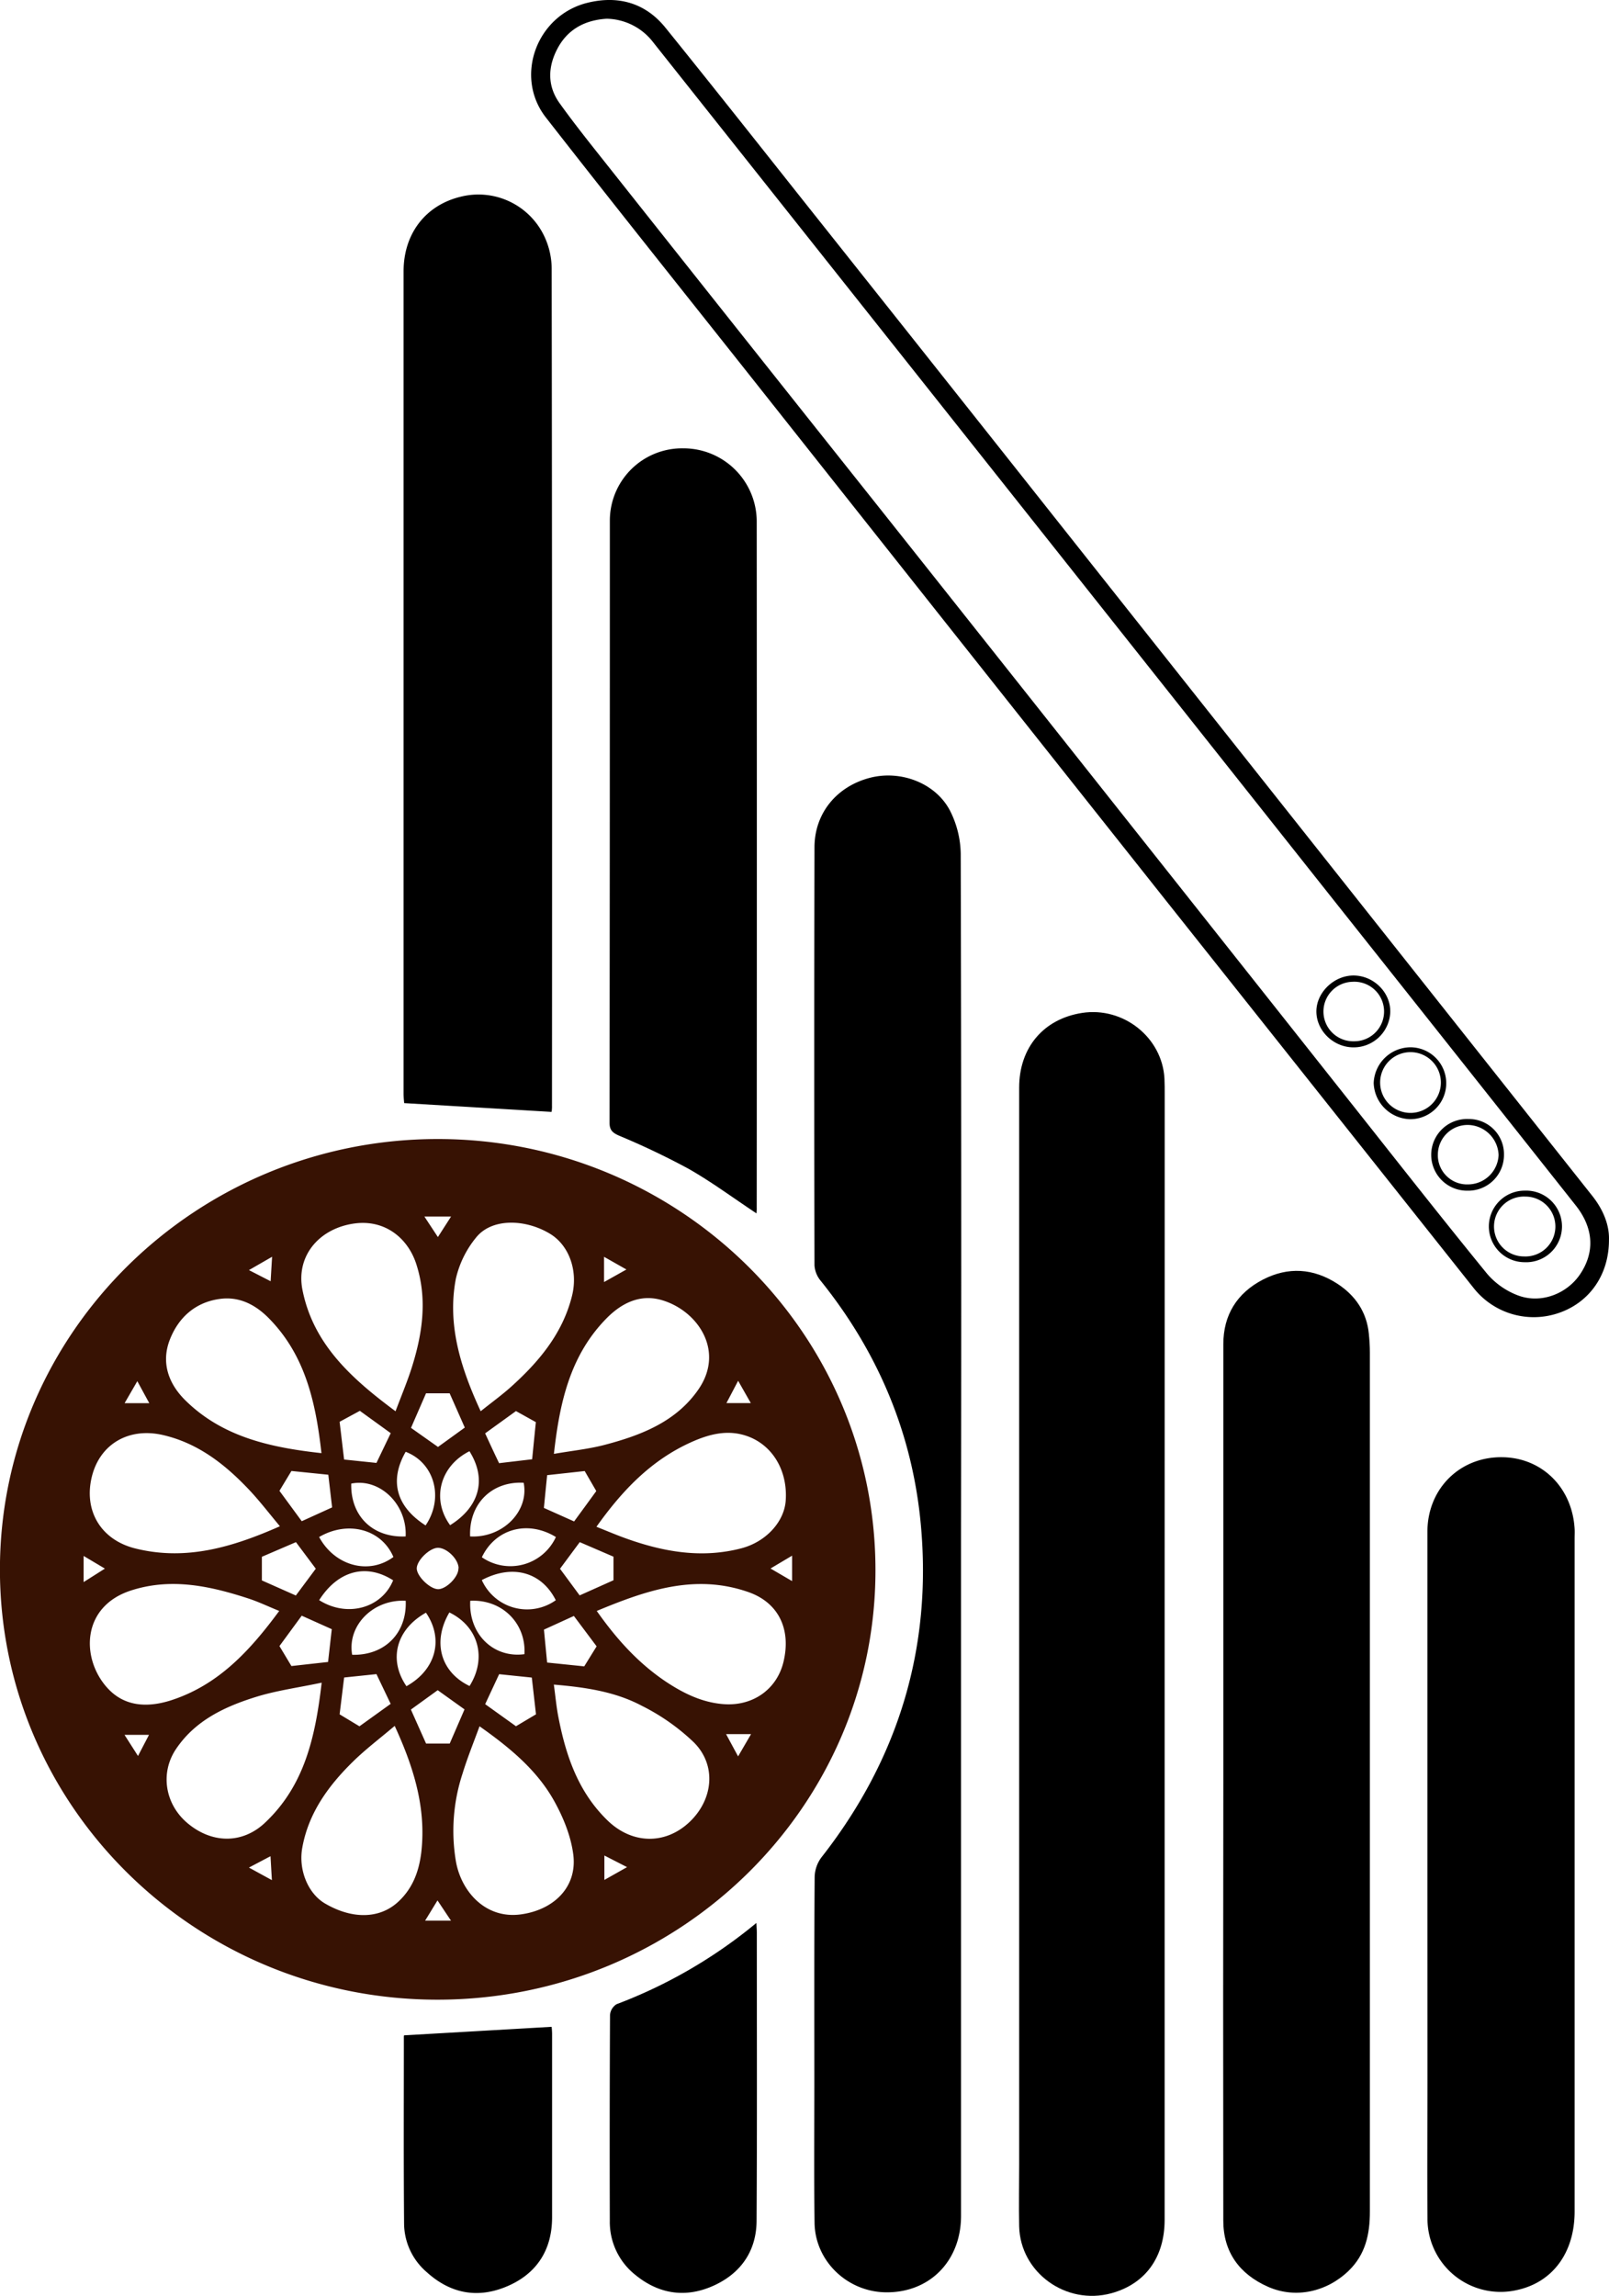
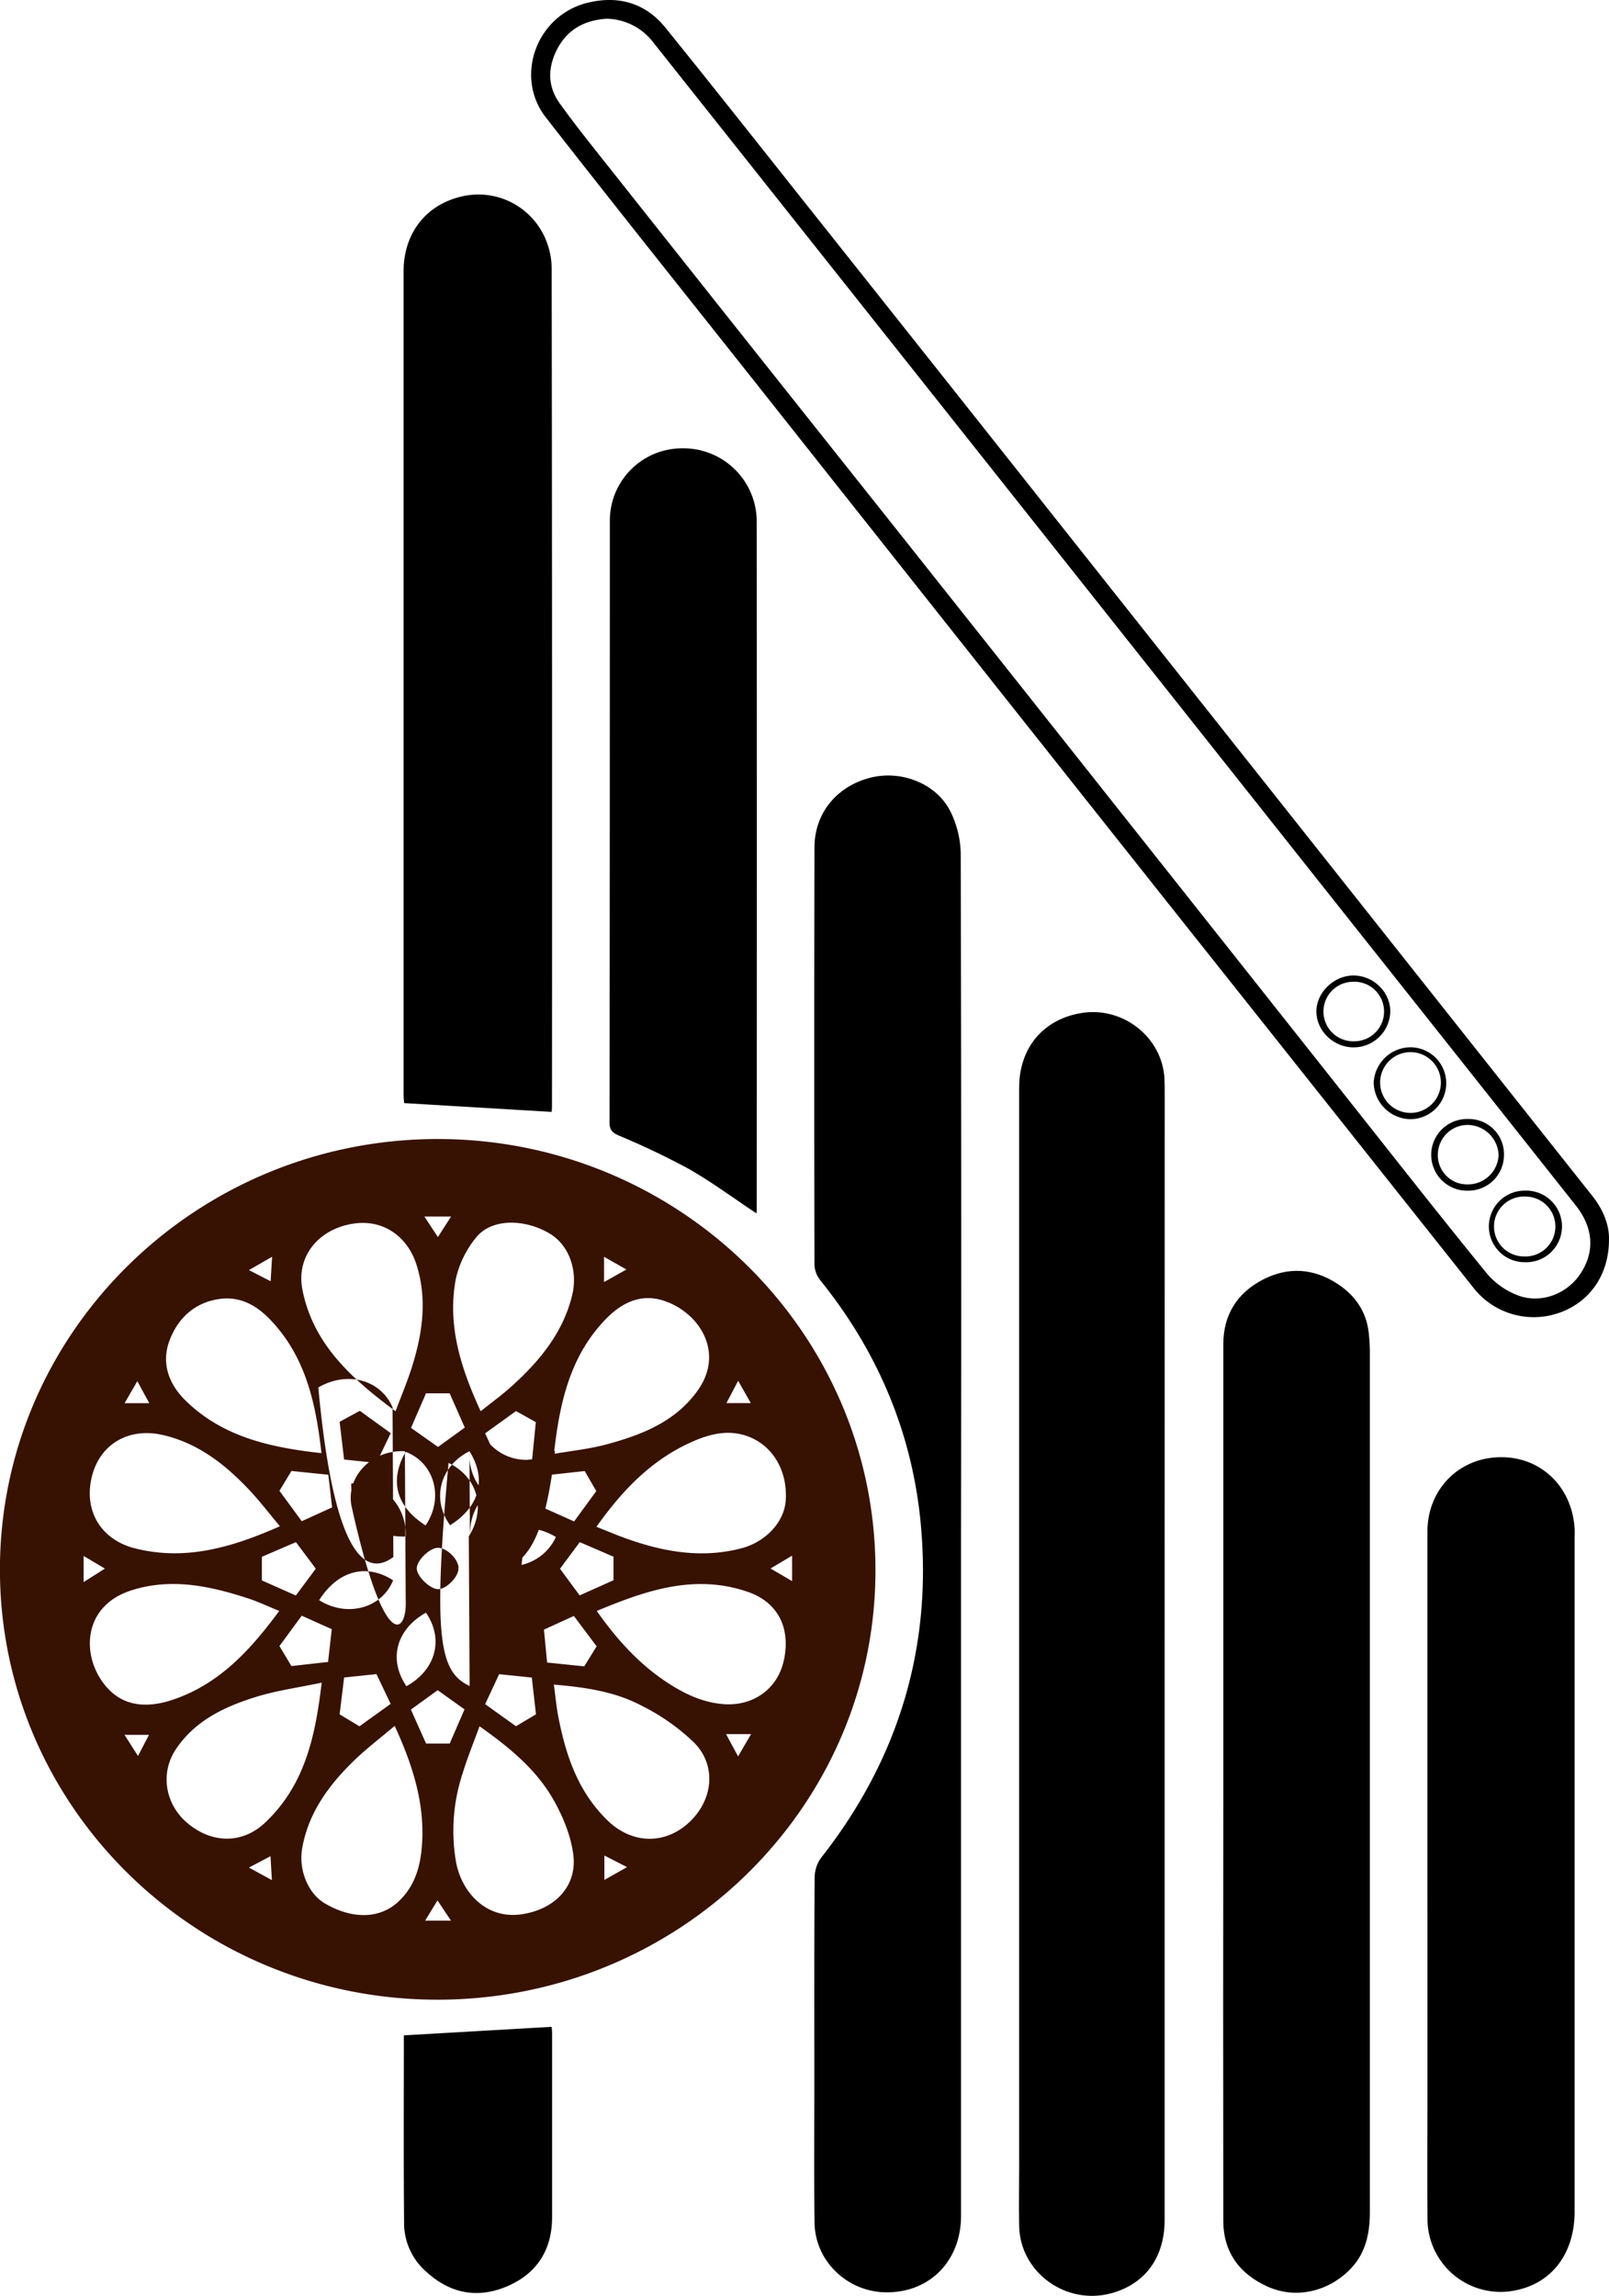
<svg xmlns="http://www.w3.org/2000/svg" id="Layer_1" data-name="Layer 1" viewBox="0 0 476.86 680.15">
  <defs>
    <style>.cls-1{fill:#371203;}</style>
  </defs>
  <title>logo merged</title>
-   <path class="cls-1" d="M310,507.05c0,70.16-58.1,127.12-129.68,127.19s-129.8-57-129.8-127.44,58.37-127.59,129.87-127.53S310.05,436.63,310,507.05Zm-142.5,46.09c-4.38,3.71-8.58,6.88-12.3,10.52-7.33,7.18-13.24,15.27-15.08,25.6-1.18,6.56,1.73,13.55,6.74,16.48,7.91,4.64,16,4.63,21.53-.35,4.43-4,6.31-9.11,7-14.76C176.9,577.58,173.23,565.55,167.52,553.14Zm.26-93.21c1.75-4.66,3.49-8.78,4.83-13,3.18-10.08,4.67-20.31,1.31-30.66-2.48-7.61-9.19-13.15-18.17-12-10.45,1.36-17.56,9.52-15.55,19.69C143.38,440.07,154.73,450.24,167.78,459.93Zm-34.31,34c-3.34-4-6.14-7.67-9.32-11-7.07-7.43-15.05-13.64-25.43-16-10.12-2.27-18.55,2.78-20.92,12.29-2.53,10.15,2.66,18.84,12.94,21.36C105.68,504.28,119.4,500.21,133.47,494Zm93.83.2c3.32,1.32,6.12,2.52,9,3.54,11.06,3.94,22.33,5.9,34,2.84,7.27-1.91,12.67-7.83,13.12-14.09.61-8.6-3.6-16-10.73-18.88-6.1-2.44-11.88-.91-17.46,1.62C243.44,474.51,234.94,483.4,227.3,494.15Zm-34.62,59.11c-1.79,4.89-3.6,9.35-5,13.91a54.34,54.34,0,0,0-2,26.12c1.56,8.85,8.65,17,19,15.73,9.86-1.24,17-8,15.79-17.71-.7-5.54-3-11.16-5.79-16.13C209.62,566.24,201.79,559.68,192.68,553.26Zm22-80.69c5.5-.95,10.42-1.45,15.13-2.69,10.84-2.85,21.23-6.89,27.81-16.51,7.77-11.38-.28-23.22-10.89-26.35-6.44-1.9-11.93.87-16.35,5.33C219.56,443.27,216.41,457.17,214.7,472.57Zm-68.85-.24c-1.7-15.1-4.81-29-15.59-39.94-3.89-3.95-8.7-6.54-14.54-5.73-7.38,1-12.33,5.65-14.83,12.13-2.58,6.69-.44,12.94,4.66,17.95C116.45,467.47,130.46,470.64,145.85,472.33Zm68.87,68.57c.48,3.48.74,6.46,1.3,9.38,2.22,11.55,5.87,22.47,14.74,31,7.26,6.94,17,7.07,24.1.41S263,564.81,256.17,558a62.81,62.81,0,0,0-15.42-10.83C232.9,543,224.12,541.69,214.72,540.9Zm-68.85-.55c-7,1.48-13.28,2.32-19.22,4.15-9.38,2.89-18.18,7-23.89,15.48-4.8,7.11-3.28,16.39,3.41,22,7.3,6.12,16.33,6.14,23-.19C140.79,570.76,144,556.44,145.87,540.35ZM193,459.91c3.28-2.62,6.24-4.77,8.94-7.18C210.2,445.31,217.19,437,220,426c2-7.6-.78-15.21-6.42-18.64-7.29-4.44-17.35-4.75-22,1.16a29.69,29.69,0,0,0-5.94,12.15C183.06,434.24,187,446.93,193,459.91Zm34.41,59.18c5.88,8.34,12.32,15.49,20.58,21,5.07,3.35,10.44,6,16.59,6.56,8.89.85,16.2-4.26,18.17-12.52,2.33-9.76-1.56-17.64-10.6-20.71C256.38,508,242,513,227.37,519.09Zm-94.08,0c-3.38-1.38-6.26-2.76-9.28-3.74-11.35-3.69-22.83-6.17-34.7-2.33-14.77,4.79-14.78,20.18-7.08,28.76,5,5.6,11.77,6,18.71,3.85C115.17,541.13,124.56,530.92,133.29,519.08Zm43.35-25.36c5.52-8.16,2.61-18.55-5.91-21.8C165.89,480.44,167.91,488.11,176.64,493.72ZM171,541.37c8.78-4.88,11.12-14,5.78-21.78C168,524.5,165.56,533.43,171,541.37ZM189.87,497c9.66.53,17.54-7.49,15.87-15.9C196.32,480.59,189.47,487.34,189.87,497Zm-.2-25.24c-8.75,4.39-11.32,14.26-5.73,21.91C192.7,488.22,194.86,480,189.67,471.76Zm.24,44.3c-.52,9.89,6.89,17.06,16.06,15.82C206.49,522.73,199.34,515.59,189.91,516.06Zm-19.13,0c-9.7-.5-17.39,7.38-15.87,16C164.49,532.33,171.18,525.68,170.78,516.07Zm-3.66-13c-3.53-8.21-13.44-10.87-22-5.89C149.76,505.75,159.89,508.47,167.12,503.1Zm22.6,38.22c5.21-8.32,2.56-17.62-6-21.76C178.63,528.18,181.05,537.16,189.72,541.32Zm3.6-31.38a14.7,14.7,0,0,0,21.94,6C211.07,507.55,202.42,505.11,193.32,509.94ZM170.76,497c.46-9.56-7.73-17.37-16.12-15.65C154.39,490.94,161,497.44,170.76,497Zm44.52.17c-8.33-5.08-17.91-2.47-21.93,6A14.85,14.85,0,0,0,215.28,497.2Zm-70.16,18.7c8.28,5.24,18.56,2.41,21.93-5.87C159.12,504.91,150.71,507.08,145.12,515.9Zm66.63,8.74c.32,3.37.62,6.44.94,9.75l11,1.13,3.67-5.93-6.74-9Zm0-36.05,8.94,4c2.44-3.33,4.7-6.42,6.57-9-1.3-2.26-2.32-4-3.43-5.93l-11.13,1.22C212.35,482.22,212.06,485.21,211.73,488.59Zm-2.36,61.14c-.38-3.36-.81-7.13-1.24-10.89l-9.68-1-4.14,8.88,9.13,6.54Zm-58.2,0,5.88,3.55,9.25-6.65-4.21-8.81-9.58,1Zm37.1-84.95c-1.58-3.58-3.16-7.16-4.49-10.15h-7c-1.36,3.14-2.94,6.75-4.45,10.24l8,5.65Zm-60.14,38.28v7l10.07,4.47,5.91-7.94-5.88-7.87Zm70.35-27.74,9.75-1.15c.41-4.11.78-7.87,1.1-11l-5.89-3.28-9.14,6.6C195.7,469.47,197,472.28,198.48,475.35Zm-26.18,73c1.66,3.73,3.22,7.22,4.5,10.08h7l4.39-10.13-7.95-5.69Zm-23.44-23.81-8.92-4-6.6,9,3.55,5.92,10.86-1.21C148.13,531,148.48,527.88,148.86,524.58Zm83.48-14.5V503l-10-4.31-5.85,7.89,5.82,7.89Zm-99-26.49,6.61,9,9-4.09c-.39-3.32-.76-6.5-1.13-9.68l-10.93-1.11Zm23.83-23.7-6,3.25c.41,3.42.87,7.32,1.33,11.18l9.59,1,4.23-8.81Zm29.26,46.58c-.07-2.7-3.55-6.05-6.17-6-2.42.07-6.1,3.62-6.22,6s4.1,6.44,6.52,6.25S186.47,508.91,186.4,506.47Zm49.93,88.6-6.72-3.44v7.23Zm48.91-92.27-6.39,3.8,6.39,3.73Zm-55.73-81.06,6.63-3.72-6.63-3.76ZM75.32,510.53l6.31-4-6.31-3.75Zm101-108.29,4,6.07,3.9-6.07ZM87.44,555.78l4,6.26,3.26-6.26ZM269.3,450.89c-1.36,2.6-2.34,4.47-3.47,6.61h7.23ZM94.78,457.52c-1.26-2.32-2.26-4.15-3.54-6.52-1.37,2.38-2.48,4.28-3.77,6.52Zm29.54-39.42,6.43,3.3c.14-2.41.26-4.48.43-7.25Zm0,177,6.8,3.72c-.16-2.73-.27-4.71-.41-7.09Zm59.88,15.73-4-6-3.67,6Zm81.53-55.26c1.21,2.24,2.23,4.14,3.56,6.59l3.84-6.59Z" transform="translate(-50.54 -41.83)" />
+   <path class="cls-1" d="M310,507.05c0,70.16-58.1,127.12-129.68,127.19s-129.8-57-129.8-127.44,58.37-127.59,129.87-127.53S310.05,436.63,310,507.05Zm-142.5,46.09c-4.38,3.71-8.58,6.88-12.3,10.52-7.33,7.18-13.24,15.27-15.08,25.6-1.18,6.56,1.73,13.55,6.74,16.48,7.91,4.64,16,4.63,21.53-.35,4.43-4,6.31-9.11,7-14.76C176.9,577.58,173.23,565.55,167.52,553.14Zm.26-93.21c1.75-4.66,3.49-8.78,4.83-13,3.18-10.08,4.67-20.31,1.31-30.66-2.48-7.61-9.19-13.15-18.17-12-10.45,1.36-17.56,9.52-15.55,19.69C143.38,440.07,154.73,450.24,167.78,459.93Zm-34.31,34c-3.34-4-6.14-7.67-9.32-11-7.07-7.43-15.05-13.64-25.43-16-10.12-2.27-18.55,2.78-20.92,12.29-2.53,10.15,2.66,18.84,12.94,21.36C105.68,504.28,119.4,500.21,133.47,494Zm93.83.2c3.32,1.32,6.12,2.52,9,3.54,11.06,3.94,22.33,5.9,34,2.84,7.27-1.91,12.67-7.83,13.12-14.09.61-8.6-3.6-16-10.73-18.88-6.1-2.44-11.88-.91-17.46,1.62C243.44,474.51,234.94,483.4,227.3,494.15Zm-34.62,59.11c-1.79,4.89-3.6,9.35-5,13.91a54.34,54.34,0,0,0-2,26.12c1.56,8.85,8.65,17,19,15.73,9.86-1.24,17-8,15.79-17.71-.7-5.54-3-11.16-5.79-16.13C209.62,566.24,201.79,559.68,192.68,553.26Zm22-80.69c5.5-.95,10.42-1.45,15.13-2.69,10.84-2.85,21.23-6.89,27.81-16.51,7.77-11.38-.28-23.22-10.89-26.35-6.44-1.9-11.93.87-16.35,5.33C219.56,443.27,216.41,457.17,214.7,472.57Zm-68.85-.24c-1.7-15.1-4.81-29-15.59-39.94-3.89-3.95-8.7-6.54-14.54-5.73-7.38,1-12.33,5.65-14.83,12.13-2.58,6.69-.44,12.94,4.66,17.95C116.45,467.47,130.46,470.64,145.85,472.33Zm68.87,68.57c.48,3.48.74,6.46,1.3,9.38,2.22,11.55,5.87,22.47,14.74,31,7.26,6.94,17,7.07,24.1.41S263,564.81,256.17,558a62.81,62.81,0,0,0-15.42-10.83C232.9,543,224.12,541.69,214.72,540.9Zm-68.85-.55c-7,1.48-13.28,2.32-19.22,4.15-9.38,2.89-18.18,7-23.89,15.48-4.8,7.11-3.28,16.39,3.41,22,7.3,6.12,16.33,6.14,23-.19C140.79,570.76,144,556.44,145.87,540.35ZM193,459.91c3.28-2.62,6.24-4.77,8.94-7.18C210.2,445.31,217.19,437,220,426c2-7.6-.78-15.21-6.42-18.64-7.29-4.44-17.35-4.75-22,1.16a29.69,29.69,0,0,0-5.94,12.15C183.06,434.24,187,446.93,193,459.91Zm34.41,59.18c5.88,8.34,12.32,15.49,20.58,21,5.07,3.35,10.44,6,16.59,6.56,8.89.85,16.2-4.26,18.17-12.52,2.33-9.76-1.56-17.64-10.6-20.71C256.38,508,242,513,227.37,519.09Zm-94.08,0c-3.38-1.38-6.26-2.76-9.28-3.74-11.35-3.69-22.83-6.17-34.7-2.33-14.77,4.79-14.78,20.18-7.08,28.76,5,5.6,11.77,6,18.71,3.85C115.17,541.13,124.56,530.92,133.29,519.08Zm43.35-25.36c5.52-8.16,2.61-18.55-5.91-21.8C165.89,480.44,167.91,488.11,176.64,493.72ZM171,541.37c8.78-4.88,11.12-14,5.78-21.78C168,524.5,165.56,533.43,171,541.37ZM189.87,497c9.66.53,17.54-7.49,15.87-15.9C196.32,480.59,189.47,487.34,189.87,497Zm-.2-25.24c-8.75,4.39-11.32,14.26-5.73,21.91C192.7,488.22,194.86,480,189.67,471.76Zc-.52,9.89,6.89,17.06,16.06,15.82C206.49,522.73,199.34,515.59,189.91,516.06Zm-19.13,0c-9.7-.5-17.39,7.38-15.87,16C164.49,532.33,171.18,525.68,170.78,516.07Zm-3.66-13c-3.53-8.21-13.44-10.87-22-5.89C149.76,505.75,159.89,508.47,167.12,503.1Zm22.6,38.22c5.21-8.32,2.56-17.62-6-21.76C178.63,528.18,181.05,537.16,189.72,541.32Zm3.6-31.38a14.7,14.7,0,0,0,21.94,6C211.07,507.55,202.42,505.11,193.32,509.94ZM170.76,497c.46-9.56-7.73-17.37-16.12-15.65C154.39,490.94,161,497.44,170.76,497Zm44.52.17c-8.33-5.08-17.91-2.47-21.93,6A14.85,14.85,0,0,0,215.28,497.2Zm-70.16,18.7c8.28,5.24,18.56,2.41,21.93-5.87C159.12,504.91,150.71,507.08,145.12,515.9Zm66.63,8.74c.32,3.37.62,6.44.94,9.75l11,1.13,3.67-5.93-6.74-9Zm0-36.05,8.94,4c2.44-3.33,4.7-6.42,6.57-9-1.3-2.26-2.32-4-3.43-5.93l-11.13,1.22C212.35,482.22,212.06,485.21,211.73,488.59Zm-2.36,61.14c-.38-3.36-.81-7.13-1.24-10.89l-9.68-1-4.14,8.88,9.13,6.54Zm-58.2,0,5.88,3.55,9.25-6.65-4.21-8.81-9.58,1Zm37.1-84.95c-1.58-3.58-3.16-7.16-4.49-10.15h-7c-1.36,3.14-2.94,6.75-4.45,10.24l8,5.65Zm-60.14,38.28v7l10.07,4.47,5.91-7.94-5.88-7.87Zm70.35-27.74,9.75-1.15c.41-4.11.78-7.87,1.1-11l-5.89-3.28-9.14,6.6C195.7,469.47,197,472.28,198.48,475.35Zm-26.18,73c1.66,3.73,3.22,7.22,4.5,10.08h7l4.39-10.13-7.95-5.69Zm-23.44-23.81-8.92-4-6.6,9,3.55,5.92,10.86-1.21C148.13,531,148.48,527.88,148.86,524.58Zm83.48-14.5V503l-10-4.31-5.85,7.89,5.82,7.89Zm-99-26.49,6.61,9,9-4.09c-.39-3.32-.76-6.5-1.13-9.68l-10.93-1.11Zm23.83-23.7-6,3.25c.41,3.42.87,7.32,1.33,11.18l9.59,1,4.23-8.81Zm29.26,46.58c-.07-2.7-3.55-6.05-6.17-6-2.42.07-6.1,3.62-6.22,6s4.1,6.44,6.52,6.25S186.47,508.91,186.4,506.47Zm49.93,88.6-6.72-3.44v7.23Zm48.91-92.27-6.39,3.8,6.39,3.73Zm-55.73-81.06,6.63-3.72-6.63-3.76ZM75.32,510.53l6.31-4-6.31-3.75Zm101-108.29,4,6.07,3.9-6.07ZM87.44,555.78l4,6.26,3.26-6.26ZM269.3,450.89c-1.36,2.6-2.34,4.47-3.47,6.61h7.23ZM94.78,457.52c-1.26-2.32-2.26-4.15-3.54-6.52-1.37,2.38-2.48,4.28-3.77,6.52Zm29.54-39.42,6.43,3.3c.14-2.41.26-4.48.43-7.25Zm0,177,6.8,3.72c-.16-2.73-.27-4.71-.41-7.09Zm59.88,15.73-4-6-3.67,6Zm81.53-55.26c1.21,2.24,2.23,4.14,3.56,6.59l3.84-6.59Z" transform="translate(-50.54 -41.83)" />
  <path d="M395.7,532.05q0,83.7,0,167.41c0,11.17-5.76,19-15.79,21.75-13.45,3.66-27-6.16-27.32-19.83-.12-6.17,0-12.35,0-18.52q0-159.42,0-318.84c0-11.82,7.22-20.34,18.64-22.11,12.25-1.9,23.78,7.28,24.42,19.46.08,1.57.07,3.15.07,4.72Q395.71,449.07,395.7,532.05Z" transform="translate(-50.54 -41.83)" />
  <path d="M335.36,496.73q0,100.77,0,201.55c0,13.43-9.38,22.87-22.41,22.65-11.39-.2-20.88-9.33-21-20.64-.18-13.8-.06-27.6-.06-41.4,0-20.34-.06-40.68.09-61a10.09,10.09,0,0,1,2-5.8c22.89-29.18,32.85-62.21,29.45-98.75-2.5-26.81-12.64-50.95-29.73-72.16a7.93,7.93,0,0,1-1.77-4.48q-.14-61.92,0-123.84c0-10.07,6.55-18.05,16.46-20.61,9.1-2.34,19.46,1.54,23.73,9.79a29.17,29.17,0,0,1,3.15,12.78Q335.52,395.78,335.36,496.73Z" transform="translate(-50.54 -41.83)" />
  <path d="M413.1,569.35q0-64.65,0-129.29c0-8.63,4-15.12,11.7-19.13,7.5-3.88,15-3.38,22.08,1.2,5.37,3.49,8.73,8.43,9.35,14.88.18,1.81.3,3.62.3,5.44q0,127.27,0,254.57c0,6.64-1.26,12.68-6.31,17.55-6.48,6.25-15.73,8.31-23.84,4.74-8.5-3.74-13.28-10.31-13.29-19.59Q413,634.53,413.1,569.35Z" transform="translate(-50.54 -41.83)" />
  <path d="M214,371.23l-43.68-2.6c0-.22-.17-1.49-.17-2.76q0-121.83,0-243.66c0-11.19,6.55-19.63,17-22.12a21.59,21.59,0,0,1,24.61,11.54,22.62,22.62,0,0,1,2.28,9.76q.18,124,.09,248C214.16,370.24,214.05,371.07,214,371.23Z" transform="translate(-50.54 -41.83)" />
  <path d="M473.58,597.35q0-50.83,0-101.68c0-13,9.88-22.53,22.63-22.13,11.56.35,20.28,9.13,21,21.18.06,1,0,1.93,0,2.9q0,99.69,0,199.38c0,12.28-6.6,21.11-17.37,23.32A21.67,21.67,0,0,1,473.6,699c-.11-14.16,0-28.33,0-42.49Z" transform="translate(-50.54 -41.83)" />
  <path d="M274.74,401.3c-6.9-4.57-13.27-9.31-20.14-13.22a226.65,226.65,0,0,0-20.57-9.8c-1.95-.87-2.84-1.63-2.84-3.88q.1-89.16.09-178.31a21.42,21.42,0,0,1,21.81-21.44,21.71,21.71,0,0,1,21.72,21.63q.07,101.68,0,203.37C274.84,400.13,274.78,400.61,274.74,401.3Z" transform="translate(-50.54 -41.83)" />
  <path d="M527.39,409.16c0,10.51-5.93,18.64-15,21.68a22.7,22.7,0,0,1-25.15-7.48q-45.71-57.57-91.44-115.11-61.23-77.15-122.38-154.36c-20.39-25.73-40.91-51.37-61.1-77.26-9.44-12.08-2.77-30.19,12.24-33.95,9.16-2.29,17.27,0,23.21,7.37,14.3,17.69,28.39,35.54,42.53,53.35q36,45.27,71.89,90.58Q404,246.72,445.82,299.46q38.3,48.32,76.6,96.62C525.74,400.25,527.53,404.82,527.39,409.16Zm-297-361.78c-6.44.38-11.59,3.09-14.63,8.84-2.87,5.41-3.05,11.06.61,16.16,4.52,6.31,9.4,12.38,14.23,18.47Q271.15,142,311.8,193.1q34.83,43.86,69.61,87.75,34.23,43.17,68.43,86.36c13.74,17.34,27.39,34.76,41.38,51.91a22.45,22.45,0,0,0,9.4,6.55c6.75,2.43,14.3-.59,18.17-6.28,4.48-6.6,4.06-13.76-1.27-20.48Q482.74,355,447.93,311.17q-46.57-58.73-93.17-117.45Q299.43,124,244.07,54.29A17.77,17.77,0,0,0,230.35,47.38Z" transform="translate(-50.54 -41.83)" />
-   <path d="M274.71,611.51c.07,1.45.13,2.14.13,2.83,0,28.41.1,56.83-.07,85.25,0,8.83-4.42,15.55-12.61,19.31s-16.14,2.67-23.16-3a20,20,0,0,1-7.73-16.17q-.09-30.48.06-60.95a4.15,4.15,0,0,1,1.94-3.2A145.48,145.48,0,0,0,274.71,611.51Z" transform="translate(-50.54 -41.83)" />
  <path d="M170.32,644.8l43.7-2.52a18.8,18.8,0,0,1,.14,2c0,18.15,0,36.3,0,54.45,0,9.51-4.43,16.62-13.27,20.4s-16.94,2.15-23.94-4.23a19.13,19.13,0,0,1-6.65-14.09c-.16-18.51-.07-37-.07-55.54C170.22,644.92,170.37,644.57,170.32,644.8Z" transform="translate(-50.54 -41.83)" />
  <path d="M451.51,352.11c-5.88-.09-10.86-5-10.83-10.69s5.4-10.78,11.32-10.59,10.75,5.23,10.57,10.9A10.85,10.85,0,0,1,451.51,352.11Zm.33-1.8a8.82,8.82,0,1,0-.51-17.62,8.81,8.81,0,1,0,.51,17.62Z" transform="translate(-50.54 -41.83)" />
  <path d="M457.66,362.68a11,11,0,0,1,10.89-10.59,10.65,10.65,0,1,1-.08,21.3A11.08,11.08,0,0,1,457.66,362.68Zm19.91,0a9,9,0,1,0-8.83,8.85A9,9,0,0,0,477.57,362.69Z" transform="translate(-50.54 -41.83)" />
  <path d="M496.27,384a10.56,10.56,0,0,1-10.7,10.57,10.62,10.62,0,1,1,.15-21.23A10.4,10.4,0,0,1,496.27,384Zm-1.59,0a9.27,9.27,0,0,0-8.94-8.9,8.83,8.83,0,0,0-9.06,8.61,8.65,8.65,0,0,0,8.95,9A9.09,9.09,0,0,0,494.68,384Z" transform="translate(-50.54 -41.83)" />
  <path d="M502.37,415.76a10.6,10.6,0,1,1,.05-21.2,10.61,10.61,0,1,1-.05,21.2Zm.24-19.44a8.87,8.87,0,1,0-.39,17.73,8.87,8.87,0,1,0,.39-17.73Z" transform="translate(-50.54 -41.83)" />
</svg>